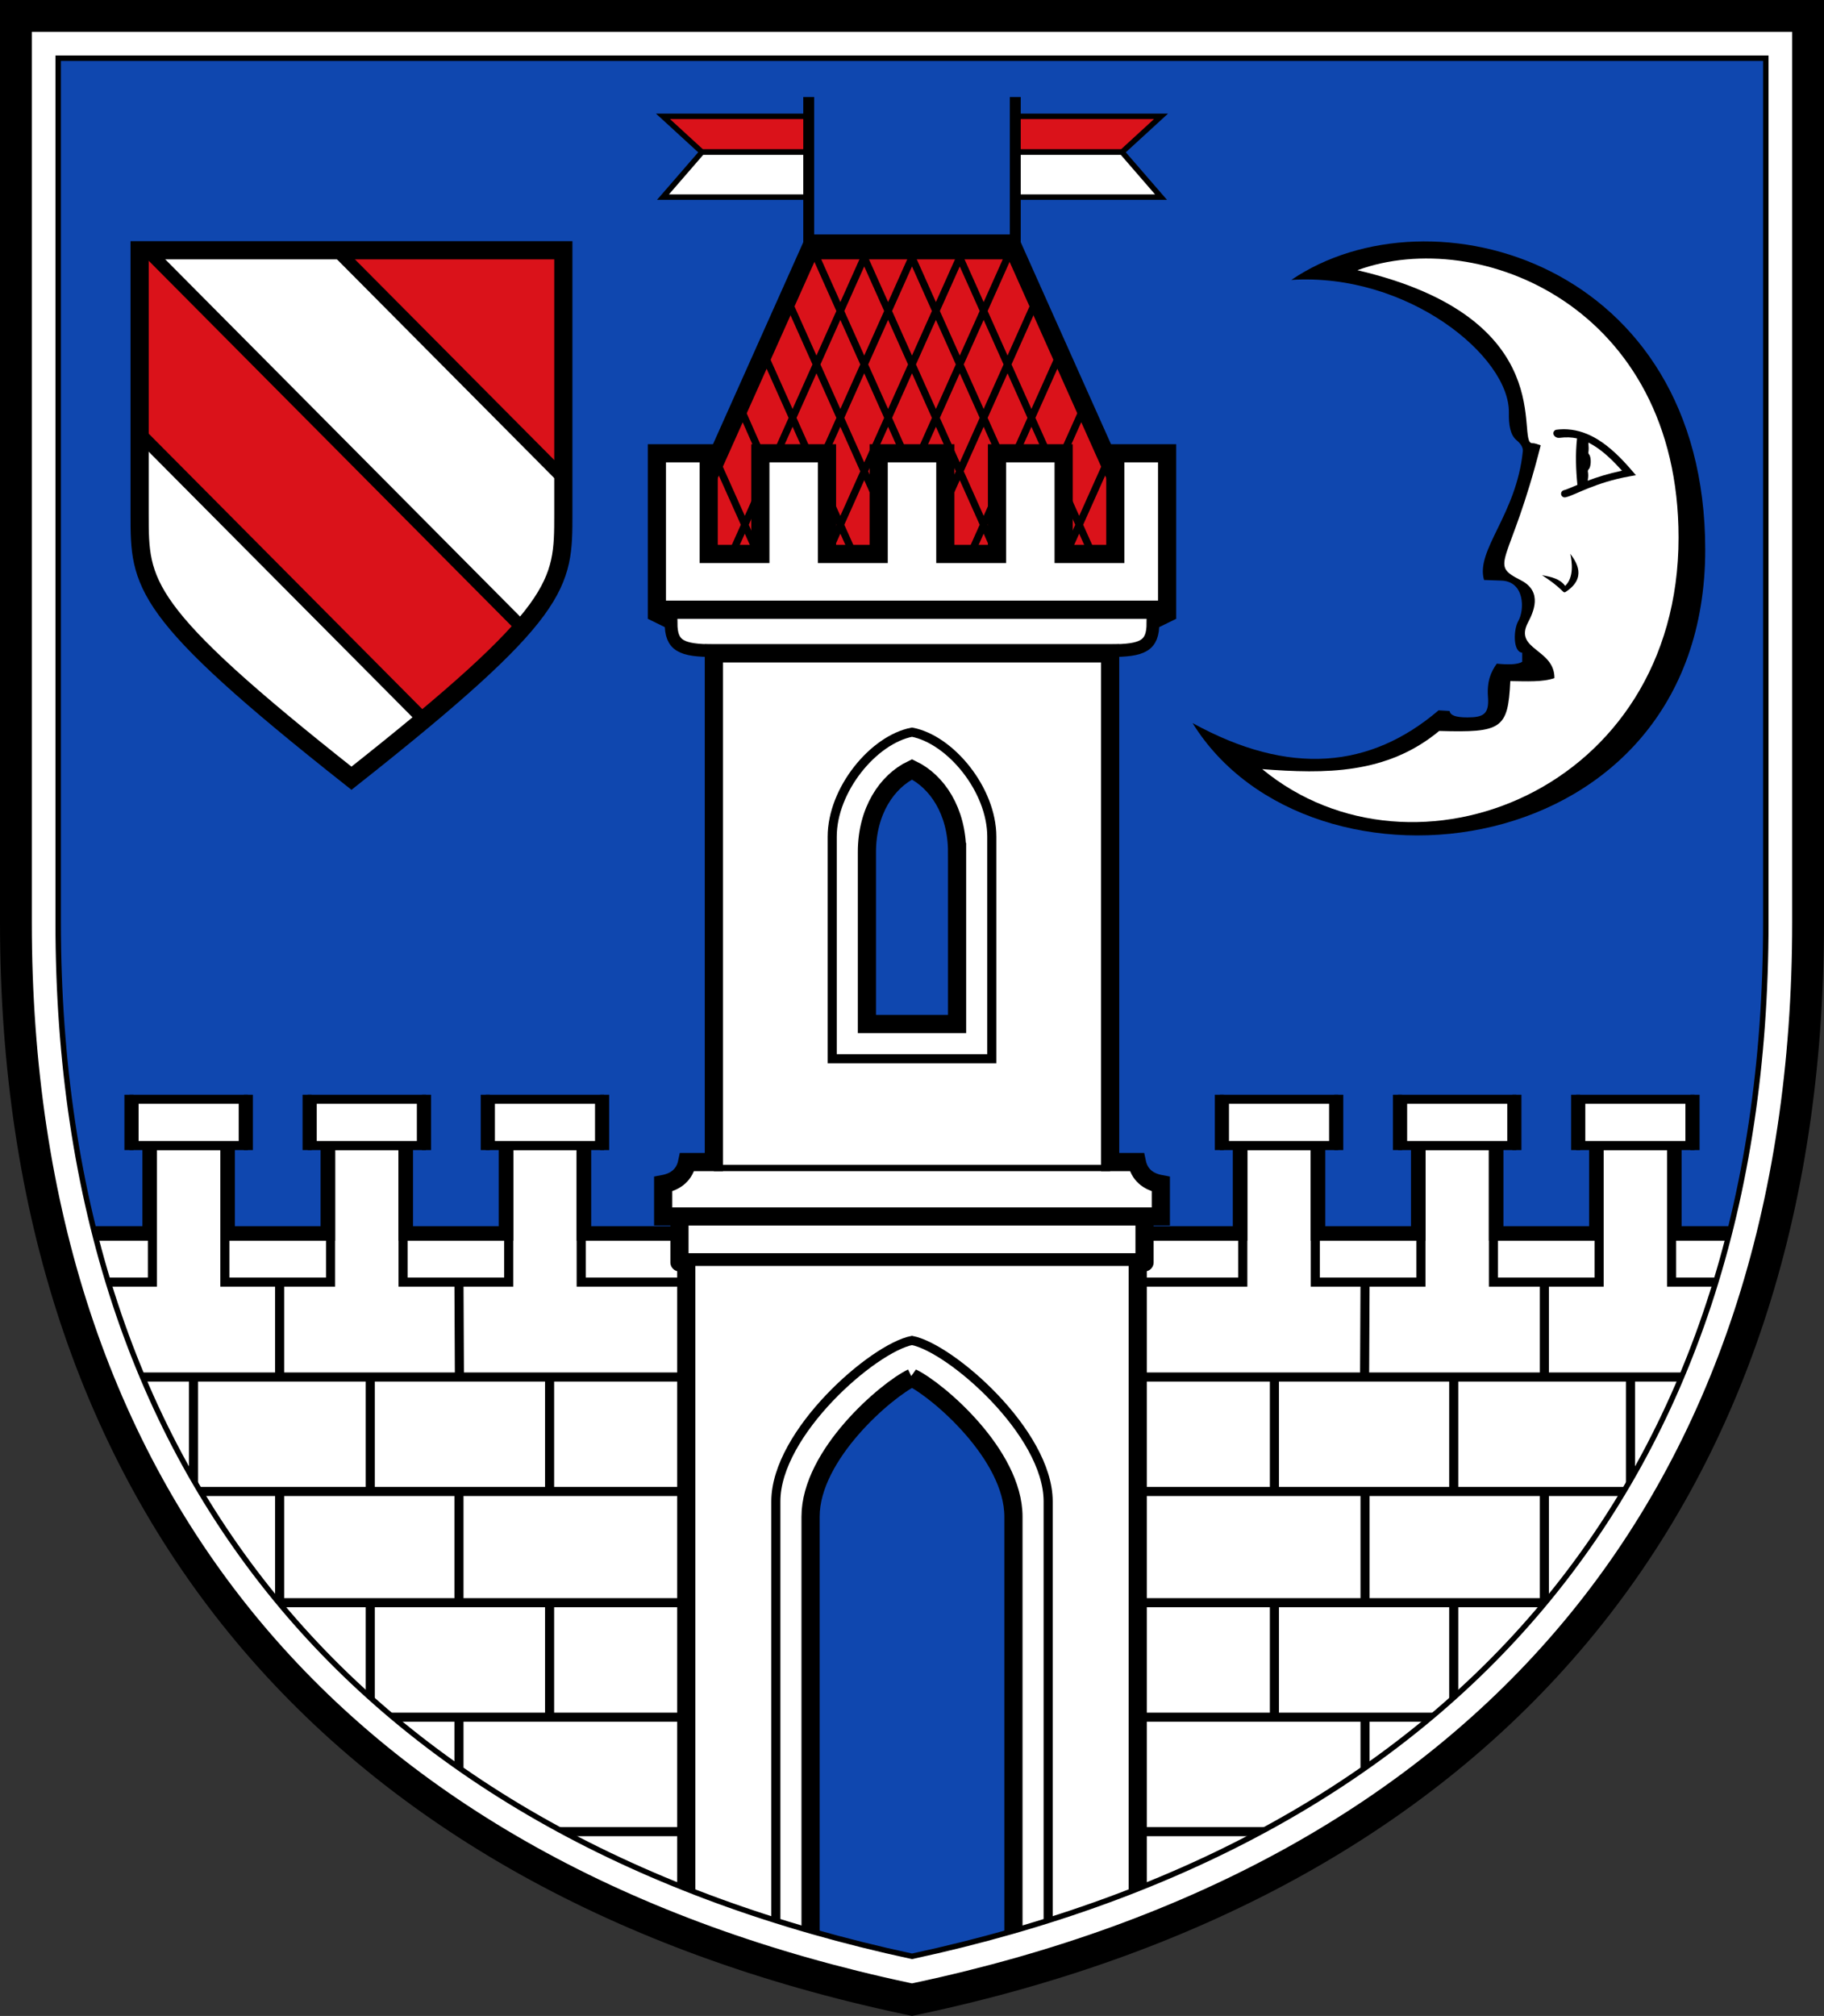
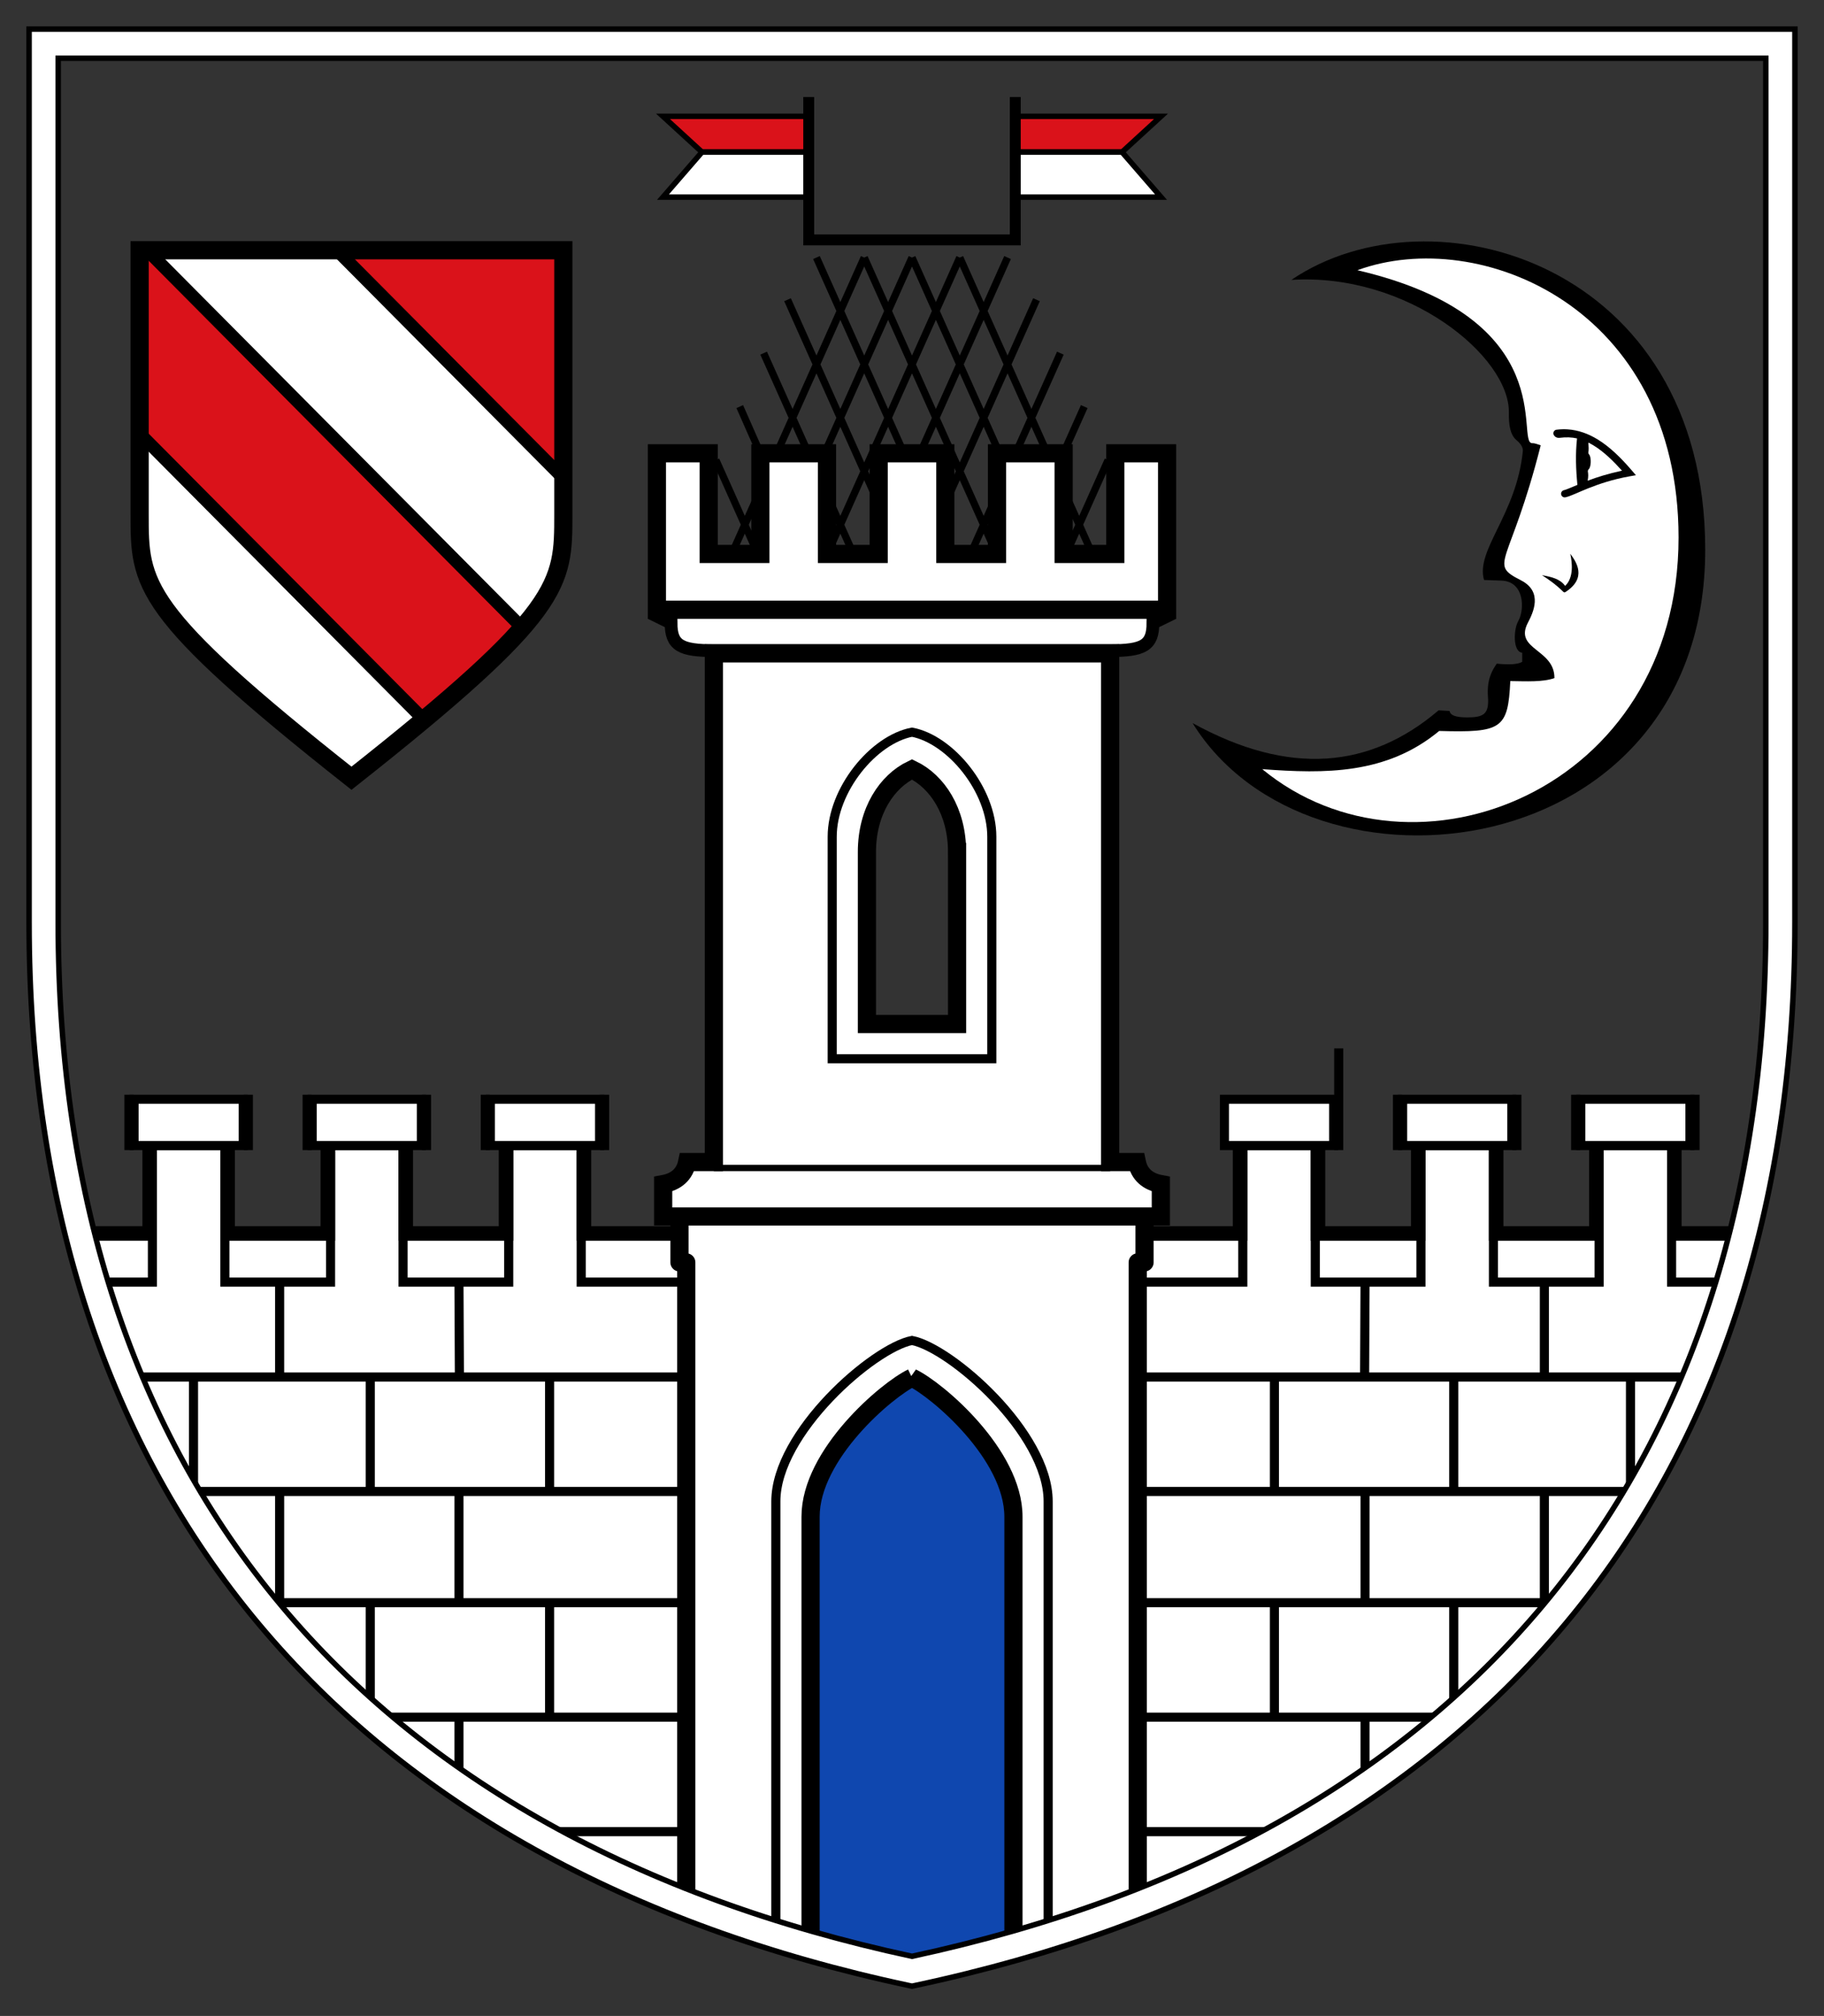
<svg xmlns="http://www.w3.org/2000/svg" xmlns:ns1="http://www.inkscape.org/namespaces/inkscape" xmlns:ns2="http://sodipodi.sourceforge.net/DTD/sodipodi-0.dtd" xmlns:xlink="http://www.w3.org/1999/xlink" ns1:version="1.1.1 (3bf5ae0d25, 2021-09-20)" ns2:docname="CoA Glauchau.svg" id="svg2130" version="1.1" viewBox="0 0 501.67 554.227" height="554.227" width="501.67">
  <rect x="0" y="0" width="501.67" height="554.227" fill="#333333" stroke="none" />
  <defs id="defs2124" />
  <ns2:namedview ns1:pagecheckerboard="false" fit-margin-bottom="0" fit-margin-right="0" fit-margin-left="0" fit-margin-top="0" lock-margins="true" units="px" ns1:snap-smooth-nodes="true" ns1:snap-object-midpoints="true" ns1:window-maximized="1" ns1:window-y="-11" ns1:window-x="-11" ns1:window-height="1506" ns1:window-width="2560" showgrid="false" ns1:document-rotation="0" ns1:current-layer="layer1" ns1:document-units="px" ns1:cy="277.33333" ns1:cx="250.66667" ns1:zoom="1.5" ns1:pageshadow="2" ns1:pageopacity="0" borderopacity="1.0" bordercolor="#666666" pagecolor="#333333" id="base" showguides="false" ns1:guide-bbox="true" ns1:snap-intersection-paths="true" ns1:object-paths="true" ns1:snap-grids="false" ns1:snap-global="true" ns1:lockguides="false" guidecolor="#00ffff" guideopacity="0.498" ns1:snap-midpoints="true" ns1:snap-to-guides="true" />
  <g id="layer1" ns1:groupmode="layer" ns1:label="glauchau" transform="translate(-45.998,-25.711)">
    <g id="g49906" ns1:label="coa">
-       <path style="display:inline;opacity:1;fill:#0f47af;stroke:#000000;stroke-width:8;stroke-linejoin:miter;stroke-miterlimit:4;stroke-dasharray:none" d="M 49.998,29.711 V 279.334 c 0,159.108 89.264,262.946 245.168,296.158 l 1.668,0.355 1.668,-0.355 C 454.406,542.28 543.668,438.442 543.668,279.334 V 29.711 Z" id="path1872" ns2:nodetypes="cscccscc" ns1:label="coa-0" />
      <g id="g13033" ns1:label="crescent">
        <path style="opacity:1;fill:#000000;stroke:none;stroke-width:1.5;stroke-linejoin:miter;stroke-miterlimit:4;stroke-dasharray:none" d="m 374,224.5 c 32.278,52.194 141,39.499 141,-47.667 0,-78.927 -75.358,-100.301 -113.833,-74.167 31.964,-2.04 60.083,21.051 59.833,36.5 -0.053,3.257 0.317,6.104 2.136,7.595 0.885,0.725 1.817,1.84 1.701,2.988 -1.772,17.512 -13.062,27.22 -10.671,35.417 l 4.75,0.167 c 6.473,0.203 6.432,8.063 4.654,11.143 -1.287,2.23 -1.547,8.419 1.096,8.69 v 2.5 c -1.376,0.805 -3.966,0.8 -7,0.5 -1.536,2.193 -2.746,4.685 -2.417,9.167 0.344,4.677 -1.19,5.61 -5.666,5.61 -3.412,0 -4.667,-0.62 -4.917,-1.777 l -3,-0.167 C 422.966,236.946 400.698,239.213 374,224.5 Z" id="path4234" ns2:nodetypes="cccscccscccssccc" ns1:label="crescent-f" />
        <path style="opacity:1;fill:#ffffff;stroke:none;stroke-width:1.5;stroke-linejoin:miter;stroke-miterlimit:4;stroke-dasharray:none" d="m 419.333,100 c 33.546,-12.279 88.333,10.19 88.333,73.5 0,69.681 -72.92,97.954 -114.5,63.667 17.228,1.307 34.22,1.484 48.667,-10.5 17.185,0.502 18.937,-0.548 19.554,-13.71 4.376,0.055 8.965,0.323 12.139,-0.825 0.065,-8.042 -11.181,-7.766 -7.307,-15.203 1.406,-2.699 4.282,-8.51 -1.886,-11.667 -9.244,-4.733 -3.036,-3.743 5.421,-37.123 -0.762,-0.223 -1.498,-0.601 -2.314,-0.583 -4.8,0.104 8.602,-34.319 -48.107,-47.556 z" id="path7221" ns2:nodetypes="csccccsscscc" ns1:label="crescent-0" />
        <path style="opacity:1;fill:#000000;stroke:none;stroke-width:1.5;stroke-linejoin:miter;stroke-miterlimit:4;stroke-dasharray:none" d="m 477.886,177.955 c 1.64,2.214 4.715,6.638 -1.353,10.538 -0.163,0.105 -0.408,0.075 -0.547,-0.06 -2.263,-2.206 -3.963,-3.332 -5.878,-4.586 2.508,0.44 4.947,0.979 6.364,2.946 2.488,-2.368 1.894,-6.602 1.414,-8.839 z" id="path9146" ns2:nodetypes="ccccc" ns1:label="nose" />
        <path id="path14806" style="opacity:1;fill:#000000;stroke:none;stroke-width:3.5;stroke-linecap:butt;stroke-linejoin:miter;stroke-miterlimit:4;stroke-dasharray:none" d="m 475.83,143.723 c -0.566,0.011 -1.139,0.052 -1.721,0.125 -0.548,0.068 -0.937,0.567 -0.869,1.115 0.068,0.549 0.742,1.24 1.701,1.119 1.781,-0.222 3.325,-0.17 4.803,0.162 -0.474,4.303 -0.314,8.549 0.1,12.771 -1.795,0.753 -3.107,1.332 -3.703,1.463 -0.54,0.118 -0.882,0.651 -0.764,1.191 0.118,0.54 0.651,0.882 1.191,0.764 1.452,-0.319 3.383,-1.336 6.295,-2.492 2.912,-1.156 6.691,-2.449 11.344,-3.275 l 1.725,-0.307 -1.141,-1.33 c -2.932,-3.414 -5.997,-6.442 -9.393,-8.518 -2.546,-1.557 -5.299,-2.567 -8.26,-2.758 -0.247,-0.016 -0.495,-0.027 -0.744,-0.031 -0.187,-0.003 -0.376,-0.004 -0.564,0 z m 7.031,3.668 c 0.49,0.245 0.986,0.518 1.494,0.828 2.698,1.649 5.257,4.116 7.76,6.895 -3.709,0.789 -6.93,1.795 -9.451,2.762 0.199,-1.134 0.19,-1.71 0.056,-2.566 -0.029,-0.188 0.097,-0.47 0.237,-0.599 0.339,-0.314 0.496,-1.081 0.543,-1.794 0.051,-0.765 -0.075,-1.838 -0.404,-2.2 -0.128,-0.14 -0.267,-0.394 -0.241,-0.582 0.127,-0.949 0.102,-1.35 0.007,-2.744 z" ns2:nodetypes="scscccccsscccssssscsccssssscc" ns1:label="eye" />
      </g>
      <g id="g14442" ns1:label="escutcheon">
        <path style="opacity:1;fill:#da121a;stroke:none;stroke-width:5;stroke-linecap:butt;stroke-linejoin:miter;stroke-miterlimit:4;stroke-dasharray:none" d="m 84.398,94.517 v 72.596 c 0,19.304 0,26.541 58.269,72.554 58.269,-46.012 58.269,-53.25 58.269,-72.554 V 94.517 Z" id="path13849" ns2:nodetypes="cscscc" ns1:label="escutcheon-0" />
        <path id="path14410" style="opacity:1;fill:#ffffff;stroke:#000000;stroke-width:3.5;stroke-linecap:butt;stroke-linejoin:miter;stroke-miterlimit:4;stroke-dasharray:none" d="m 84.398,144.9 v 22.213 c 0,19.304 -9.34e-4,26.54 58.268,72.553 7.595,-5.998 14.156,-11.307 19.9,-16.1 z M 86.5,94.516 189.641,198.312 c 11.221,-12.89 11.295,-20.052 11.295,-31.199 v -9.934 L 138.668,94.516 Z" ns1:label="bends" />
        <path style="opacity:1;fill:none;stroke:#000000;stroke-width:5;stroke-linecap:butt;stroke-linejoin:miter;stroke-miterlimit:4;stroke-dasharray:none" d="m 84.398,94.517 v 72.596 c 0,19.304 0,26.541 58.269,72.554 58.269,-46.012 58.269,-53.25 58.269,-72.554 V 94.517 Z" id="path14418" ns2:nodetypes="cscscc" ns1:label="escutcheon-f" />
      </g>
      <g id="g49687" ns1:label="wall">
        <path style="opacity:1;fill:#ffffff;stroke:#000000;stroke-width:4;stroke-linecap:butt;stroke-linejoin:miter;stroke-miterlimit:4;stroke-dasharray:none" d="m 506.5,340.649 v 24.164 m 0,0 19.322,-10e-6 C 494.504,482.154 411.224,542.13 296.833,567.754 182.442,542.13 99.162,482.154 67.844,364.812 l 19.322,10e-6 m 0,0 V 340.649" id="path43409" ns2:nodetypes="ccccccccc" ns1:label="wall-0" />
        <path style="opacity:1;fill:#ffffff;stroke:#000000;stroke-width:2.5;stroke-linecap:butt;stroke-linejoin:miter;stroke-miterlimit:4;stroke-dasharray:none" d="m 71.715,378.188 h 16.201 v -37.539 h 19.935 v 37.539 h 29.065 v -37.539 h 19.935 v 37.539 h 29.064 v -37.539 h 19.935 V 378.188 H 387.815 v -37.539 h 19.935 v 37.539 h 29.064 v -37.539 h 19.935 V 378.188 H 485.815 v -37.539 h 19.935 v 37.539 h 16.201" id="path45204" ns2:nodetypes="cccccccccccccccccccccccccc" ns1:label="wall-t" />
        <path id="path48655" style="opacity:1;fill:#ffffff;stroke:#000000;stroke-width:2.5;stroke-linecap:butt;stroke-linejoin:miter;stroke-miterlimit:4;stroke-dasharray:none" d="m 172.231,497.803 v 18.826 m 0,-80.875 v 30.582 m 24.926,31.466 v -31.451 m -24.926,-88.165 0.122,26.101 m 24.804,0 v 31.466 m -49.321,0 v -31.466 m 0,62.049 v 31.466 m -24.926,-62.049 v 36.934 m 0,-94.501 v 26.101 m -23.688,35.644 v -35.644 m 322.213,93.515 v 18.826 m -24.926,-18.826 v -31.451 m 24.926,-88.165 -0.122,26.101 m -24.804,0 v 31.466 m 49.321,0 V 404.288 m 0,62.049 v 31.466 m 24.926,-62.049 v 36.934 m 0,-94.501 v 26.101 m 23.688,35.644 V 404.288 m -413.254,0 H 512.476 M 96.746,435.755 H 496.92 m -379.273,30.582 h 358.371 m -328.186,31.466 h 298.001 m -253.241,31.466 h 208.482 m 20.362,-93.515 v 30.582" ns1:label="wall-c" />
        <g id="g49692" ns1:label="wall-embattlement">
          <path id="path45222" style="opacity:1;fill:none;stroke:#000000;stroke-width:4;stroke-linecap:butt;stroke-linejoin:miter;stroke-miterlimit:4;stroke-dasharray:none" d="m 206.601,340.649 v 24.164 H 387.065 V 340.649 m -201.899,0 v 24.164 l -27.565,-10e-6 v -24.164 m -21.435,0 v 24.164 l -27.565,10e-6 V 340.649 m 299.899,0 v 24.164 l 27.565,-10e-6 v -24.164 m 21.435,0 v 24.164 l 27.565,10e-6 V 340.649" ns1:label="wall-embattlement-f40" />
-           <path id="path45228" style="opacity:1;fill:none;stroke:#000000;stroke-width:2.5;stroke-linecap:square;stroke-linejoin:miter;stroke-miterlimit:4;stroke-dasharray:none" d="M 114.301,327.921 V 340.649 M 81.466,327.921 V 340.649 M 212.301,327.921 v 12.728 m -32.835,-12.728 v 12.728 m -16.165,-12.728 v 12.728 m -32.835,-12.728 v 12.728 m 348.899,-12.728 v 12.728 m 32.835,-12.728 V 340.649 M 381.365,327.921 v 12.728 m 32.835,-12.728 V 340.649 M 430.365,327.921 v 12.728 M 463.2,327.921 v 12.728" ns1:label="wall-embattlement-f25" />
+           <path id="path45228" style="opacity:1;fill:none;stroke:#000000;stroke-width:2.5;stroke-linecap:square;stroke-linejoin:miter;stroke-miterlimit:4;stroke-dasharray:none" d="M 114.301,327.921 V 340.649 M 81.466,327.921 V 340.649 M 212.301,327.921 v 12.728 m -32.835,-12.728 v 12.728 m -16.165,-12.728 v 12.728 m -32.835,-12.728 v 12.728 m 348.899,-12.728 v 12.728 m 32.835,-12.728 V 340.649 M 381.365,327.921 m 32.835,-12.728 V 340.649 M 430.365,327.921 v 12.728 M 463.2,327.921 v 12.728" ns1:label="wall-embattlement-f25" />
          <path id="rect45224" style="opacity:1;fill:#ffffff;stroke:#000000;stroke-width:2.5" transform="scale(-1,1)" d="m -112.902,327.921 h 30.035 v 12.728 h -30.035 z m -98,0 h 30.035 v 12.728 h -30.035 z m 49,0 h 30.035 v 12.728 h -30.035 z m -318.863,0 h -30.035 v 12.728 h 30.035 z m 98,0 h -30.035 v 12.728 h 30.035 z m -49,0 h -30.035 v 12.728 h 30.035 z" ns1:label="wall-embattlement-t" />
        </g>
      </g>
      <g id="g49715" ns1:label="tower">
        <g id="g39257" ns1:label="tower-b">
          <path style="opacity:1;fill:#ffffff;stroke:#000000;stroke-width:5;stroke-linecap:butt;stroke-linejoin:round;stroke-miterlimit:4;stroke-dasharray:none" d="m 360.792,360.153 v 12.613 h -1.875 V 549.438 L 296.833,567.754 234.75,549.438 V 372.766 h -1.875 v -12.613" id="path38085" ns2:nodetypes="ccccccccc" ns1:label="tower-b0" />
          <path style="opacity:1;fill:#0f47af;stroke:#000000;stroke-width:5;stroke-linecap:butt;stroke-linejoin:miter;stroke-miterlimit:4;stroke-dasharray:none" d="m 296.834,404.466 c 6.904,3.299 27.899,21.087 27.899,38.215 V 560.769 l -27.899,6.983 -27.899,-6.983 V 442.681 c 0,-17.128 20.996,-34.916 27.9,-38.215 z" id="path32919" ns2:nodetypes="cscccsc" ns1:label="gate-i" />
          <path style="opacity:1;fill:none;stroke:#000000;stroke-width:2.5;stroke-linecap:butt;stroke-linejoin:miter;stroke-miterlimit:4;stroke-dasharray:none" d="M 259.386,558.297 V 438.481 c 0,-18.883 26.84,-42.207 37.447,-44.25 10.608,2.043 37.448,25.367 37.448,44.25 v 119.815 l -37.448,9.458 z" id="path34662" ns2:nodetypes="cscsccc" ns1:label="gate-o" />
-           <path style="opacity:1;fill:none;stroke:#000000;stroke-width:3.5;stroke-linecap:butt;stroke-linejoin:round;stroke-miterlimit:4;stroke-dasharray:none" d="M 234.75,372 H 358.917" id="path37722" ns2:nodetypes="cc" ns1:label="tower-bc" />
        </g>
        <g id="g36690" ns1:label="roof">
-           <path style="opacity:1;fill:#da121a;stroke:#000000;stroke-width:5;stroke-linecap:butt;stroke-linejoin:miter;stroke-miterlimit:4;stroke-dasharray:none" d="m 226.667,188.469 42.011,-93.952 h 56.312 L 367,188.469" id="path18766" ns2:nodetypes="cccc" ns1:label="roof-0" />
          <path id="path22990" style="opacity:1;fill:none;stroke:#000000;stroke-width:2;stroke-linecap:butt;stroke-linejoin:miter;stroke-miterlimit:4;stroke-dasharray:none" d="m 259.63,150.333 24.064,-53.817 M 268.342,150.333 256.03,122.8 m 78.006,27.534 -24.064,-53.817 m 15.352,53.817 12.312,-27.534 M 247.259,178 l 7.864,-17.586 m 65.775,-10.08 -24.064,-53.817 M 346.407,178 338.544,160.414 M 320.13,178 283.694,96.516 m 10.925,53.817 -24.064,-53.817 m 17.111,67.651 -25.067,-56.059 M 280.713,178 273.456,161.771 m -18.333,-11.437 -5.662,-12.842 M 254.435,178 242.892,152.184 M 273.537,178 309.972,96.516 m -10.925,53.817 24.064,-53.817 m -17.111,67.65 25.067,-56.059 M 312.954,178 l 7.257,-16.229 m 18.253,-11.437 5.742,-12.842 M 339.231,178 350.775,152.184 m -78.006,-1.85 24.064,-53.817" ns1:label="roof-c" />
          <g id="g16705" ns1:label="flags">
            <g id="g17253" ns1:label="flag-l">
              <path style="opacity:1;fill:#da121a;stroke:#000000;stroke-width:1.5;stroke-linecap:butt;stroke-linejoin:miter;stroke-miterlimit:4;stroke-dasharray:none" d="m 325.241,67.522 h 29.358 l 10.724,-9.826 h -40.083" id="path16296" ns1:label="flag-rl" ns2:nodetypes="cccc" />
              <path style="opacity:1;fill:#ffffff;stroke:#000000;stroke-width:1.5;stroke-linecap:butt;stroke-linejoin:miter;stroke-miterlimit:4;stroke-dasharray:none" d="m 325.241,67.529 h 29.358 l 10.724,12.374 h -40.083" id="path16294" ns1:label="flag-wl" ns2:nodetypes="cccc" />
            </g>
            <use x="0" y="0" xlink:href="#g17253" id="use17255" width="100%" height="100%" transform="matrix(-1,0,0,1,593.667,0)" ns1:label="flag-r" />
            <path style="opacity:1;fill:none;stroke:#000000;stroke-width:3;stroke-linecap:butt;stroke-linejoin:miter;stroke-miterlimit:4;stroke-dasharray:none" d="M 325.241,52.385 V 91.667 H 268.426 V 52.385" id="path15825" ns2:nodetypes="cccc" ns1:label="poles" />
          </g>
        </g>
        <g id="g36566" ns1:label="tower-embattlement">
          <path style="opacity:1;fill:#ffffff;stroke:#000000;stroke-width:3.5;stroke-linecap:square;stroke-linejoin:miter;stroke-miterlimit:3;stroke-dasharray:none" d="m 363.099,195.692 v -1.429 h 5.627 l -5.627,2.755 c 0,6.204 -2.715,7.566 -11.766,7.566 h -109 c -9.051,0 -11.766,-1.362 -11.766,-7.566 l -5.627,-2.755 h 5.627 v 1.429" id="path30043" ns2:nodetypes="cccccccccc" ns1:label="tower-embattlement-b" />
          <path style="opacity:1;fill:#ffffff;stroke:#000000;stroke-width:5;stroke-linecap:butt;stroke-linejoin:miter;stroke-miterlimit:4;stroke-dasharray:none" d="m 367,193.333 v -43 H 352.754 V 178 H 338.544 V 150.333 H 320.21 V 178 H 306 V 150.333 H 287.667 V 178 H 273.456 V 150.333 H 255.123 V 178 h -14.21 v -27.667 h -14.246 v 43 z" id="path18341" ns2:nodetypes="ccccccccccccccccccccc" ns1:label="tower-embattlement-t" />
        </g>
        <g id="g36412" ns1:label="tower-c">
          <path id="path24564" style="opacity:1;fill:#ffffff;stroke:#000000;stroke-width:5;stroke-linecap:butt;stroke-linejoin:miter;stroke-miterlimit:4;stroke-dasharray:none" d="M 242.334,205.334 V 345.186 H 235 c -0.709,3.416 -3.008,5.398 -6.605,6.064 v 8.902 H 365.271 V 351.25 c -3.597,-0.666 -5.896,-2.649 -6.605,-6.064 h -7.332 V 205.334 Z m 66.898,54.615 v 47.289 h -24.799 v -47.289 c 0,-11.236 5.497,-19.416 12.4,-22.715 6.904,3.299 12.398,11.478 12.398,22.715 z" ns2:nodetypes="cccccccccccsccscs" ns1:label="tower-c0" />
          <path style="opacity:1;fill:none;stroke:#000000;stroke-width:1.75;stroke-linecap:butt;stroke-linejoin:miter;stroke-miterlimit:4;stroke-dasharray:none" d="m 242.333,346.811 h 109" id="path24930" ns1:label="tower-cc" />
          <path style="opacity:1;fill:none;stroke:#000000;stroke-width:2.5;stroke-linecap:butt;stroke-linejoin:miter;stroke-miterlimit:4;stroke-dasharray:none" d="m 274.885,316.787 v -61.037 c 0,-12.917 11.34,-26.707 21.948,-28.75 10.608,2.043 21.948,15.833 21.948,28.75 v 61.037 z" id="path26722" ns2:nodetypes="cscscc" ns1:label="tower-c-window" />
        </g>
      </g>
      <path style="color:#000000;opacity:1;fill:#ffffff;stroke:#000000;stroke-width:1.5;stroke-miterlimit:4;stroke-dasharray:none" d="M 54,33.713 V 279.334 c 0,78.443 21.842,143.436 63.143,192.822 41.301,49.386 101.912,83.03 178.857,99.422 l 0.834,0.178 0.832,-0.178 c 76.945,-16.392 137.557,-50.036 178.857,-99.422 41.301,-49.386 63.143,-114.379 63.143,-192.822 V 33.713 Z m 8,8 H 531.666 V 279.334 c 0,76.963 -21.301,139.887 -61.279,187.691 -39.827,47.624 -98.362,80.351 -173.553,96.521 C 221.642,547.376 163.107,514.65 123.279,467.025 83.301,419.221 62,356.297 62,279.334 Z" id="path1570" ns2:nodetypes="csscccssccccsscssc" ns1:label="coa-f" />
    </g>
  </g>
</svg>